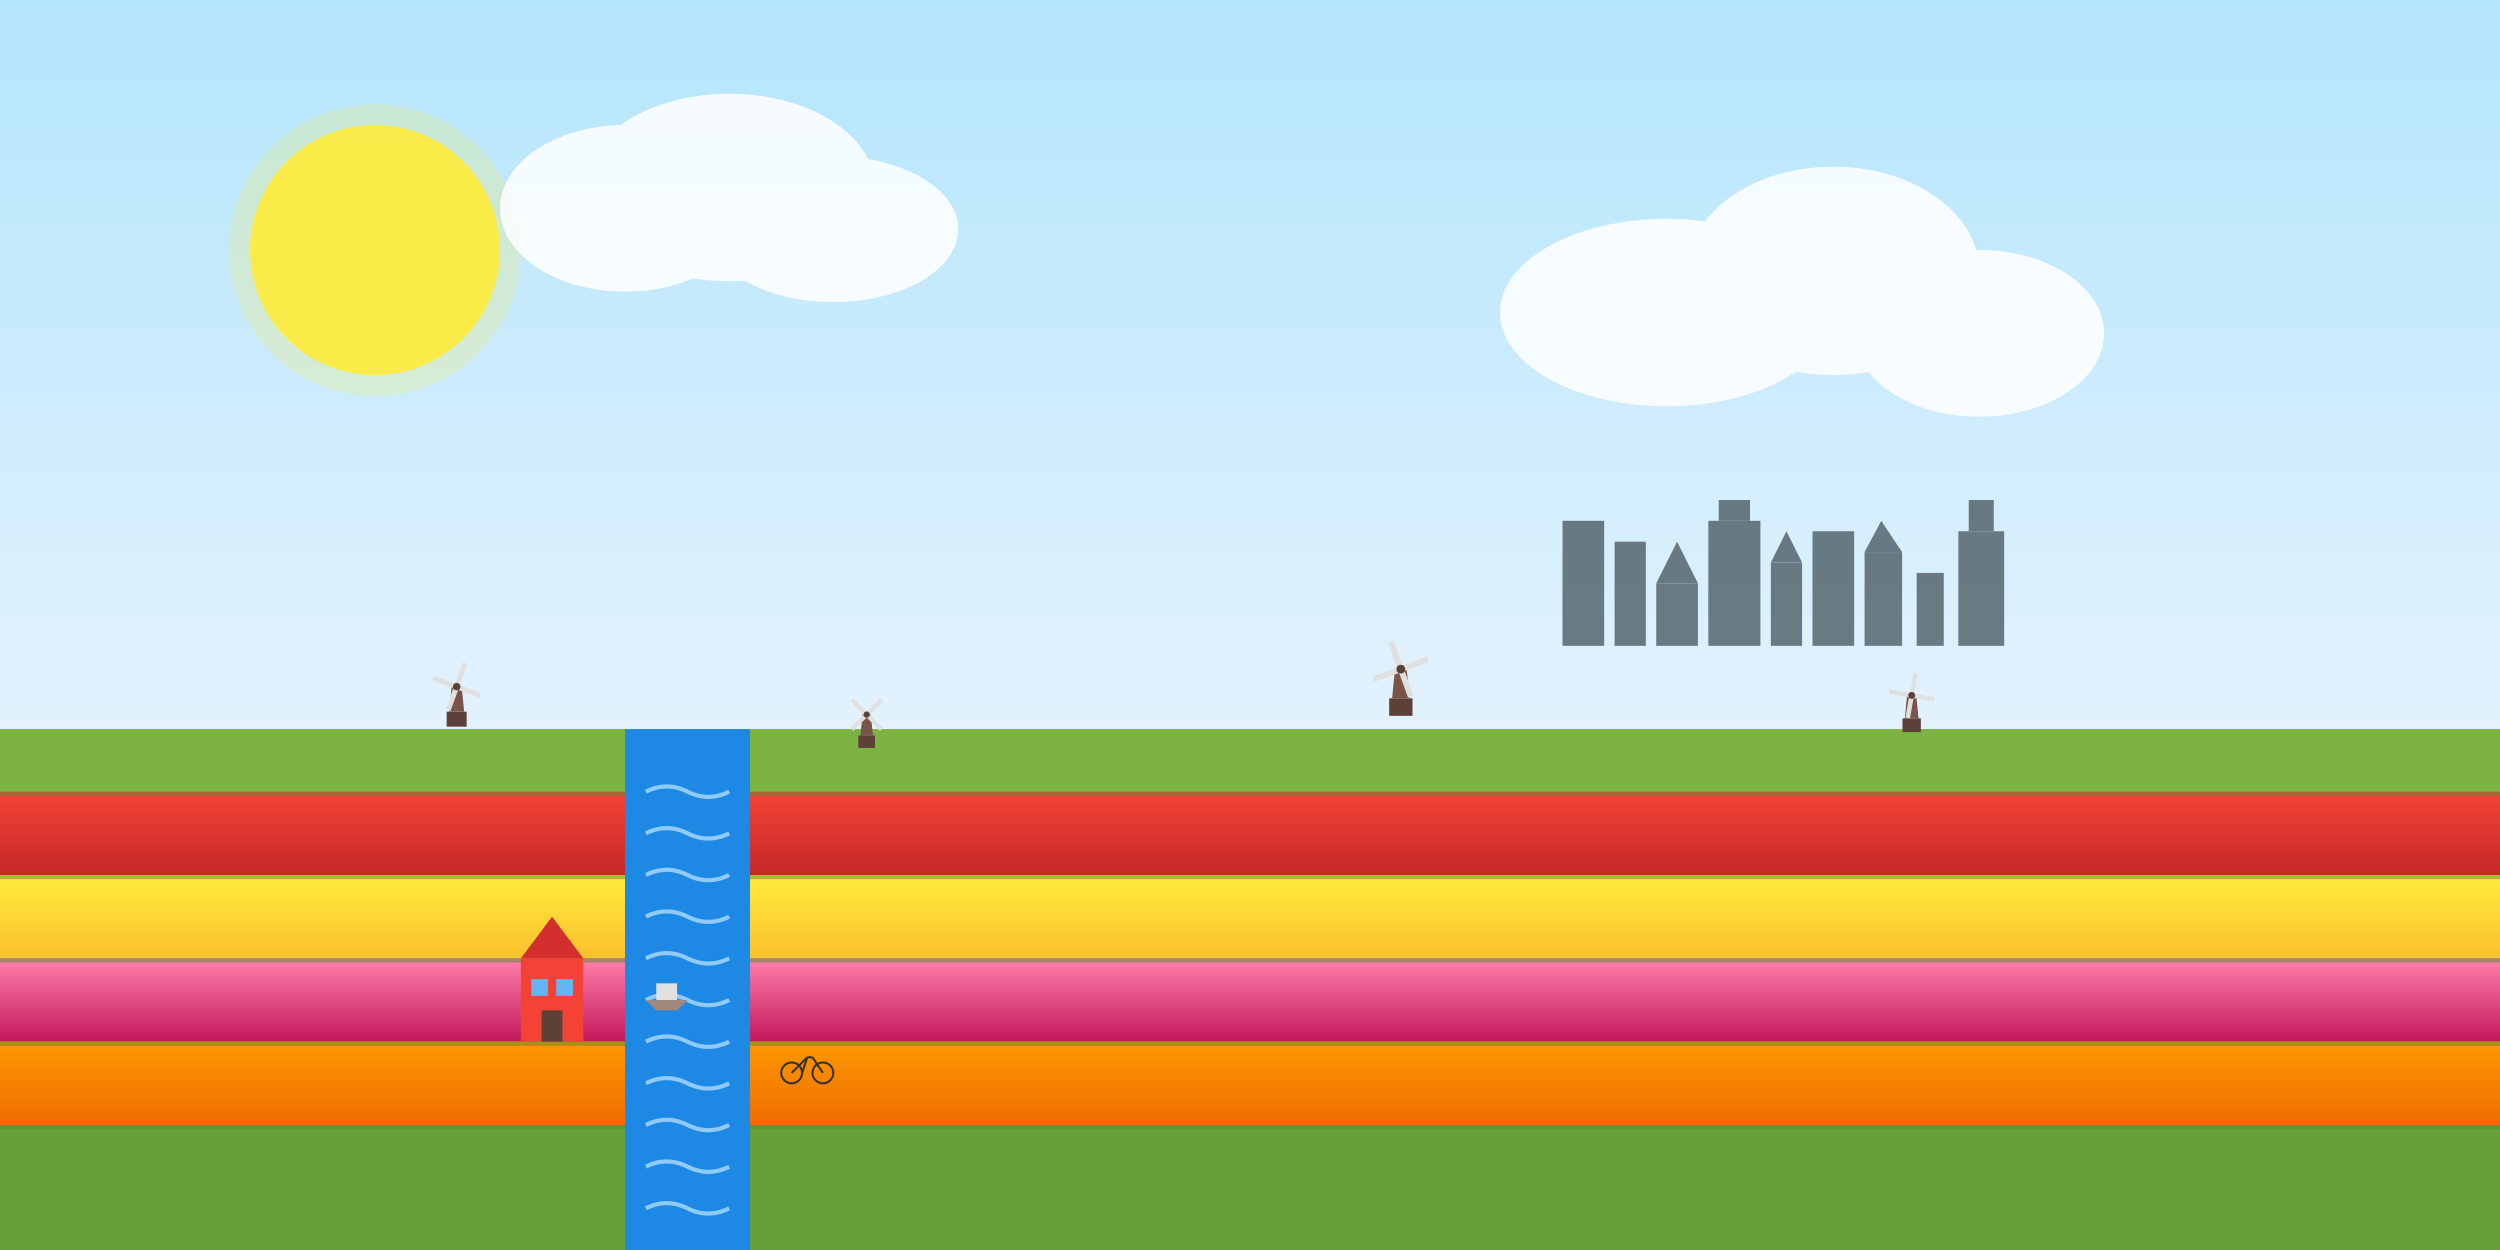
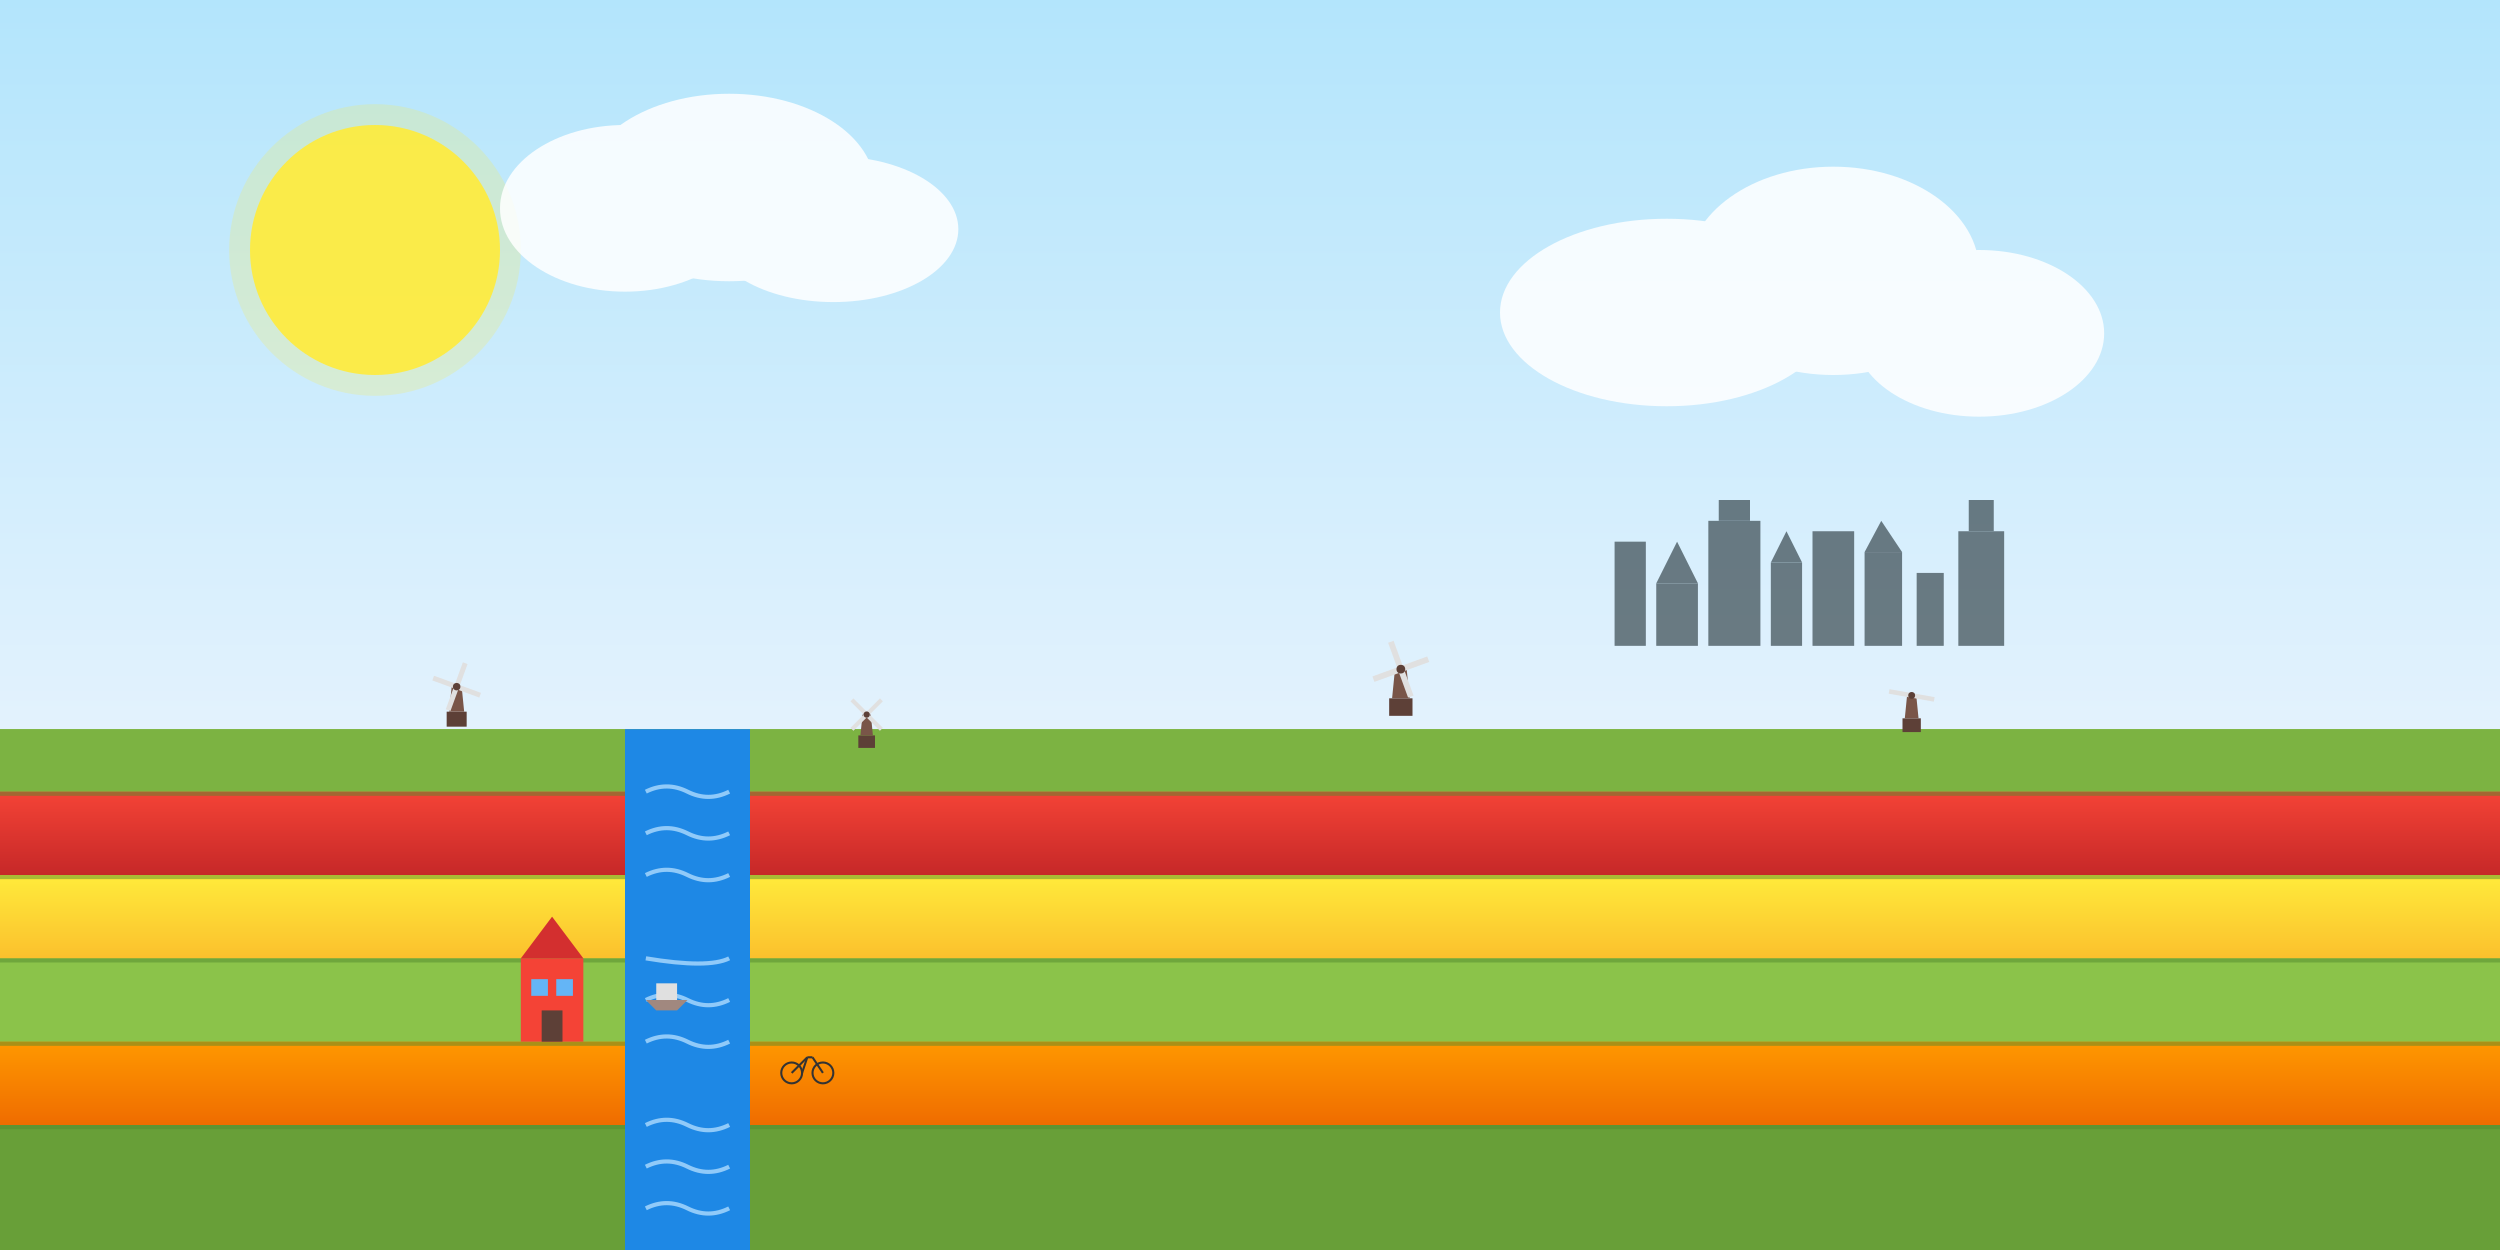
<svg xmlns="http://www.w3.org/2000/svg" viewBox="0 0 1200 600">
  <rect width="1200" height="600" fill="#E3F2FD" />
  <defs>
    <linearGradient id="skyGradient" x1="0%" y1="0%" x2="0%" y2="100%">
      <stop offset="0%" style="stop-color:#B3E5FC;stop-opacity:1" />
      <stop offset="100%" style="stop-color:#E3F2FD;stop-opacity:1" />
    </linearGradient>
  </defs>
  <rect width="1200" height="350" fill="url(#skyGradient)" />
  <circle cx="180" cy="120" r="60" fill="#FFEB3B" opacity="0.9" />
  <circle cx="180" cy="120" r="70" fill="#FFEB3B" opacity="0.2" />
  <g opacity="0.85">
    <ellipse cx="300" cy="100" rx="60" ry="40" fill="white" />
    <ellipse cx="350" cy="90" rx="70" ry="45" fill="white" />
    <ellipse cx="400" cy="110" rx="60" ry="35" fill="white" />
    <ellipse cx="800" cy="150" rx="80" ry="45" fill="white" />
    <ellipse cx="880" cy="130" rx="70" ry="50" fill="white" />
    <ellipse cx="950" cy="160" rx="60" ry="40" fill="white" />
  </g>
  <rect x="0" y="350" width="1200" height="250" fill="#8BC34A" />
  <defs>
    <linearGradient id="tulipRed" x1="0%" y1="0%" x2="0%" y2="100%">
      <stop offset="0%" style="stop-color:#F44336;stop-opacity:1" />
      <stop offset="100%" style="stop-color:#C62828;stop-opacity:1" />
    </linearGradient>
    <linearGradient id="tulipYellow" x1="0%" y1="0%" x2="0%" y2="100%">
      <stop offset="0%" style="stop-color:#FFEB3B;stop-opacity:1" />
      <stop offset="100%" style="stop-color:#FBC02D;stop-opacity:1" />
    </linearGradient>
    <linearGradient id="tulipPink" x1="0%" y1="0%" x2="0%" y2="100%">
      <stop offset="0%" style="stop-color:#FF80AB;stop-opacity:1" />
      <stop offset="100%" style="stop-color:#C2185B;stop-opacity:1" />
    </linearGradient>
    <linearGradient id="tulipOrange" x1="0%" y1="0%" x2="0%" y2="100%">
      <stop offset="0%" style="stop-color:#FF9800;stop-opacity:1" />
      <stop offset="100%" style="stop-color:#EF6C00;stop-opacity:1" />
    </linearGradient>
    <linearGradient id="tulipPurple" x1="0%" y1="0%" x2="0%" y2="100%">
      <stop offset="0%" style="stop-color:#9C27B0;stop-opacity:1" />
      <stop offset="100%" style="stop-color:#6A1B9A;stop-opacity:1" />
    </linearGradient>
  </defs>
  <rect x="0" y="350" width="1200" height="30" fill="#7CB342" />
  <rect x="0" y="380" width="1200" height="40" fill="url(#tulipRed)" />
  <rect x="0" y="420" width="1200" height="40" fill="url(#tulipYellow)" />
-   <rect x="0" y="460" width="1200" height="40" fill="url(#tulipPink)" />
  <rect x="0" y="500" width="1200" height="40" fill="url(#tulipOrange)" />
  <rect x="0" y="540" width="1200" height="60" fill="#689F38" />
  <rect x="0" y="380" width="1200" height="2" fill="#558B2F" opacity="0.5" />
  <rect x="0" y="420" width="1200" height="2" fill="#558B2F" opacity="0.5" />
  <rect x="0" y="460" width="1200" height="2" fill="#558B2F" opacity="0.5" />
  <rect x="0" y="500" width="1200" height="2" fill="#558B2F" opacity="0.5" />
  <rect x="0" y="540" width="1200" height="2" fill="#558B2F" opacity="0.5" />
  <g transform="translate(200, 320) scale(0.6)">
    <rect x="24" y="36" width="16" height="12" fill="#5D4037" />
    <path d="M26 36 L38 36 L36 16 L28 16 Z" fill="#795548" />
    <g transform="translate(32, 16) rotate(20)">
      <rect x="-20" y="-2" width="40" height="4" fill="#E0E0E0" />
      <rect x="-2" y="-20" width="4" height="40" fill="#E0E0E0" />
    </g>
    <circle cx="32" cy="16" r="3" fill="#5D4037" />
  </g>
  <g transform="translate(400, 335) scale(0.5)">
    <rect x="24" y="36" width="16" height="12" fill="#5D4037" />
    <path d="M26 36 L38 36 L36 16 L28 16 Z" fill="#795548" />
    <g transform="translate(32, 16) rotate(45)">
      <rect x="-20" y="-2" width="40" height="4" fill="#E0E0E0" />
      <rect x="-2" y="-20" width="4" height="40" fill="#E0E0E0" />
    </g>
    <circle cx="32" cy="16" r="3" fill="#5D4037" />
  </g>
  <g transform="translate(650, 310) scale(0.7)">
    <rect x="24" y="36" width="16" height="12" fill="#5D4037" />
    <path d="M26 36 L38 36 L36 16 L28 16 Z" fill="#795548" />
    <g transform="translate(32, 16) rotate(70)">
      <rect x="-20" y="-2" width="40" height="4" fill="#E0E0E0" />
      <rect x="-2" y="-20" width="4" height="40" fill="#E0E0E0" />
    </g>
    <circle cx="32" cy="16" r="3" fill="#5D4037" />
  </g>
  <g transform="translate(900, 325) scale(0.55)">
    <rect x="24" y="36" width="16" height="12" fill="#5D4037" />
    <path d="M26 36 L38 36 L36 16 L28 16 Z" fill="#795548" />
    <g transform="translate(32, 16) rotate(10)">
      <rect x="-20" y="-2" width="40" height="4" fill="#E0E0E0" />
-       <rect x="-2" y="-20" width="4" height="40" fill="#E0E0E0" />
    </g>
    <circle cx="32" cy="16" r="3" fill="#5D4037" />
  </g>
  <rect x="300" y="350" width="60" height="250" fill="#1E88E5" />
  <path d="M 310 380 Q 320 375, 330 380 Q 340 385, 350 380" stroke="#90CAF9" stroke-width="2" fill="none" />
  <path d="M 310 400 Q 320 395, 330 400 Q 340 405, 350 400" stroke="#90CAF9" stroke-width="2" fill="none" />
  <path d="M 310 420 Q 320 415, 330 420 Q 340 425, 350 420" stroke="#90CAF9" stroke-width="2" fill="none" />
-   <path d="M 310 440 Q 320 435, 330 440 Q 340 445, 350 440" stroke="#90CAF9" stroke-width="2" fill="none" />
-   <path d="M 310 460 Q 320 455, 330 460 Q 340 465, 350 460" stroke="#90CAF9" stroke-width="2" fill="none" />
+   <path d="M 310 460 Q 340 465, 350 460" stroke="#90CAF9" stroke-width="2" fill="none" />
  <path d="M 310 480 Q 320 475, 330 480 Q 340 485, 350 480" stroke="#90CAF9" stroke-width="2" fill="none" />
  <path d="M 310 500 Q 320 495, 330 500 Q 340 505, 350 500" stroke="#90CAF9" stroke-width="2" fill="none" />
-   <path d="M 310 520 Q 320 515, 330 520 Q 340 525, 350 520" stroke="#90CAF9" stroke-width="2" fill="none" />
  <path d="M 310 540 Q 320 535, 330 540 Q 340 545, 350 540" stroke="#90CAF9" stroke-width="2" fill="none" />
  <path d="M 310 560 Q 320 555, 330 560 Q 340 565, 350 560" stroke="#90CAF9" stroke-width="2" fill="none" />
  <path d="M 310 580 Q 320 575, 330 580 Q 340 585, 350 580" stroke="#90CAF9" stroke-width="2" fill="none" />
  <g transform="translate(320, 480)">
    <path d="M -10 0 L 10 0 L 5 5 L -5 5 Z" fill="#A1887F" />
    <path d="M -5 0 L 5 0 L 5 -8 L -5 -8 Z" fill="#E0E0E0" />
  </g>
  <g transform="translate(370, 500) scale(0.5)">
    <circle cx="20" cy="30" r="10" stroke="#333" stroke-width="2" fill="none" />
    <circle cx="50" cy="30" r="10" stroke="#333" stroke-width="2" fill="none" />
    <line x1="20" y1="30" x2="35" y2="15" stroke="#333" stroke-width="2" />
    <line x1="35" y1="15" x2="40" y2="15" stroke="#333" stroke-width="2" />
    <line x1="40" y1="15" x2="50" y2="30" stroke="#333" stroke-width="2" />
    <line x1="35" y1="15" x2="30" y2="30" stroke="#333" stroke-width="2" />
  </g>
  <g transform="translate(250, 460)">
    <rect x="0" y="0" width="30" height="40" fill="#F44336" />
    <polygon points="0,0 15,-20 30,0" fill="#D32F2F" />
    <rect x="10" y="25" width="10" height="15" fill="#5D4037" />
    <rect x="5" y="10" width="8" height="8" fill="#64B5F6" />
    <rect x="17" y="10" width="8" height="8" fill="#64B5F6" />
  </g>
  <g transform="translate(750, 250)" fill="#37474F" opacity="0.7">
-     <rect x="0" y="0" width="20" height="60" />
    <rect x="25" y="10" width="15" height="50" />
    <polygon points="45,30 65,30 65,60 45,60" />
    <polygon points="45,30 55,10 65,30" />
    <rect x="70" y="0" width="25" height="60" />
    <rect x="75" y="-10" width="15" height="10" />
    <rect x="100" y="20" width="15" height="40" />
    <polygon points="100,20 115,20 107.5,5" />
    <rect x="120" y="5" width="20" height="55" />
    <rect x="145" y="15" width="18" height="45" />
    <polygon points="145,15 163,15 153,0" />
    <rect x="170" y="25" width="13" height="35" />
    <rect x="190" y="5" width="22" height="55" />
    <rect x="195" y="-10" width="12" height="15" />
  </g>
</svg>